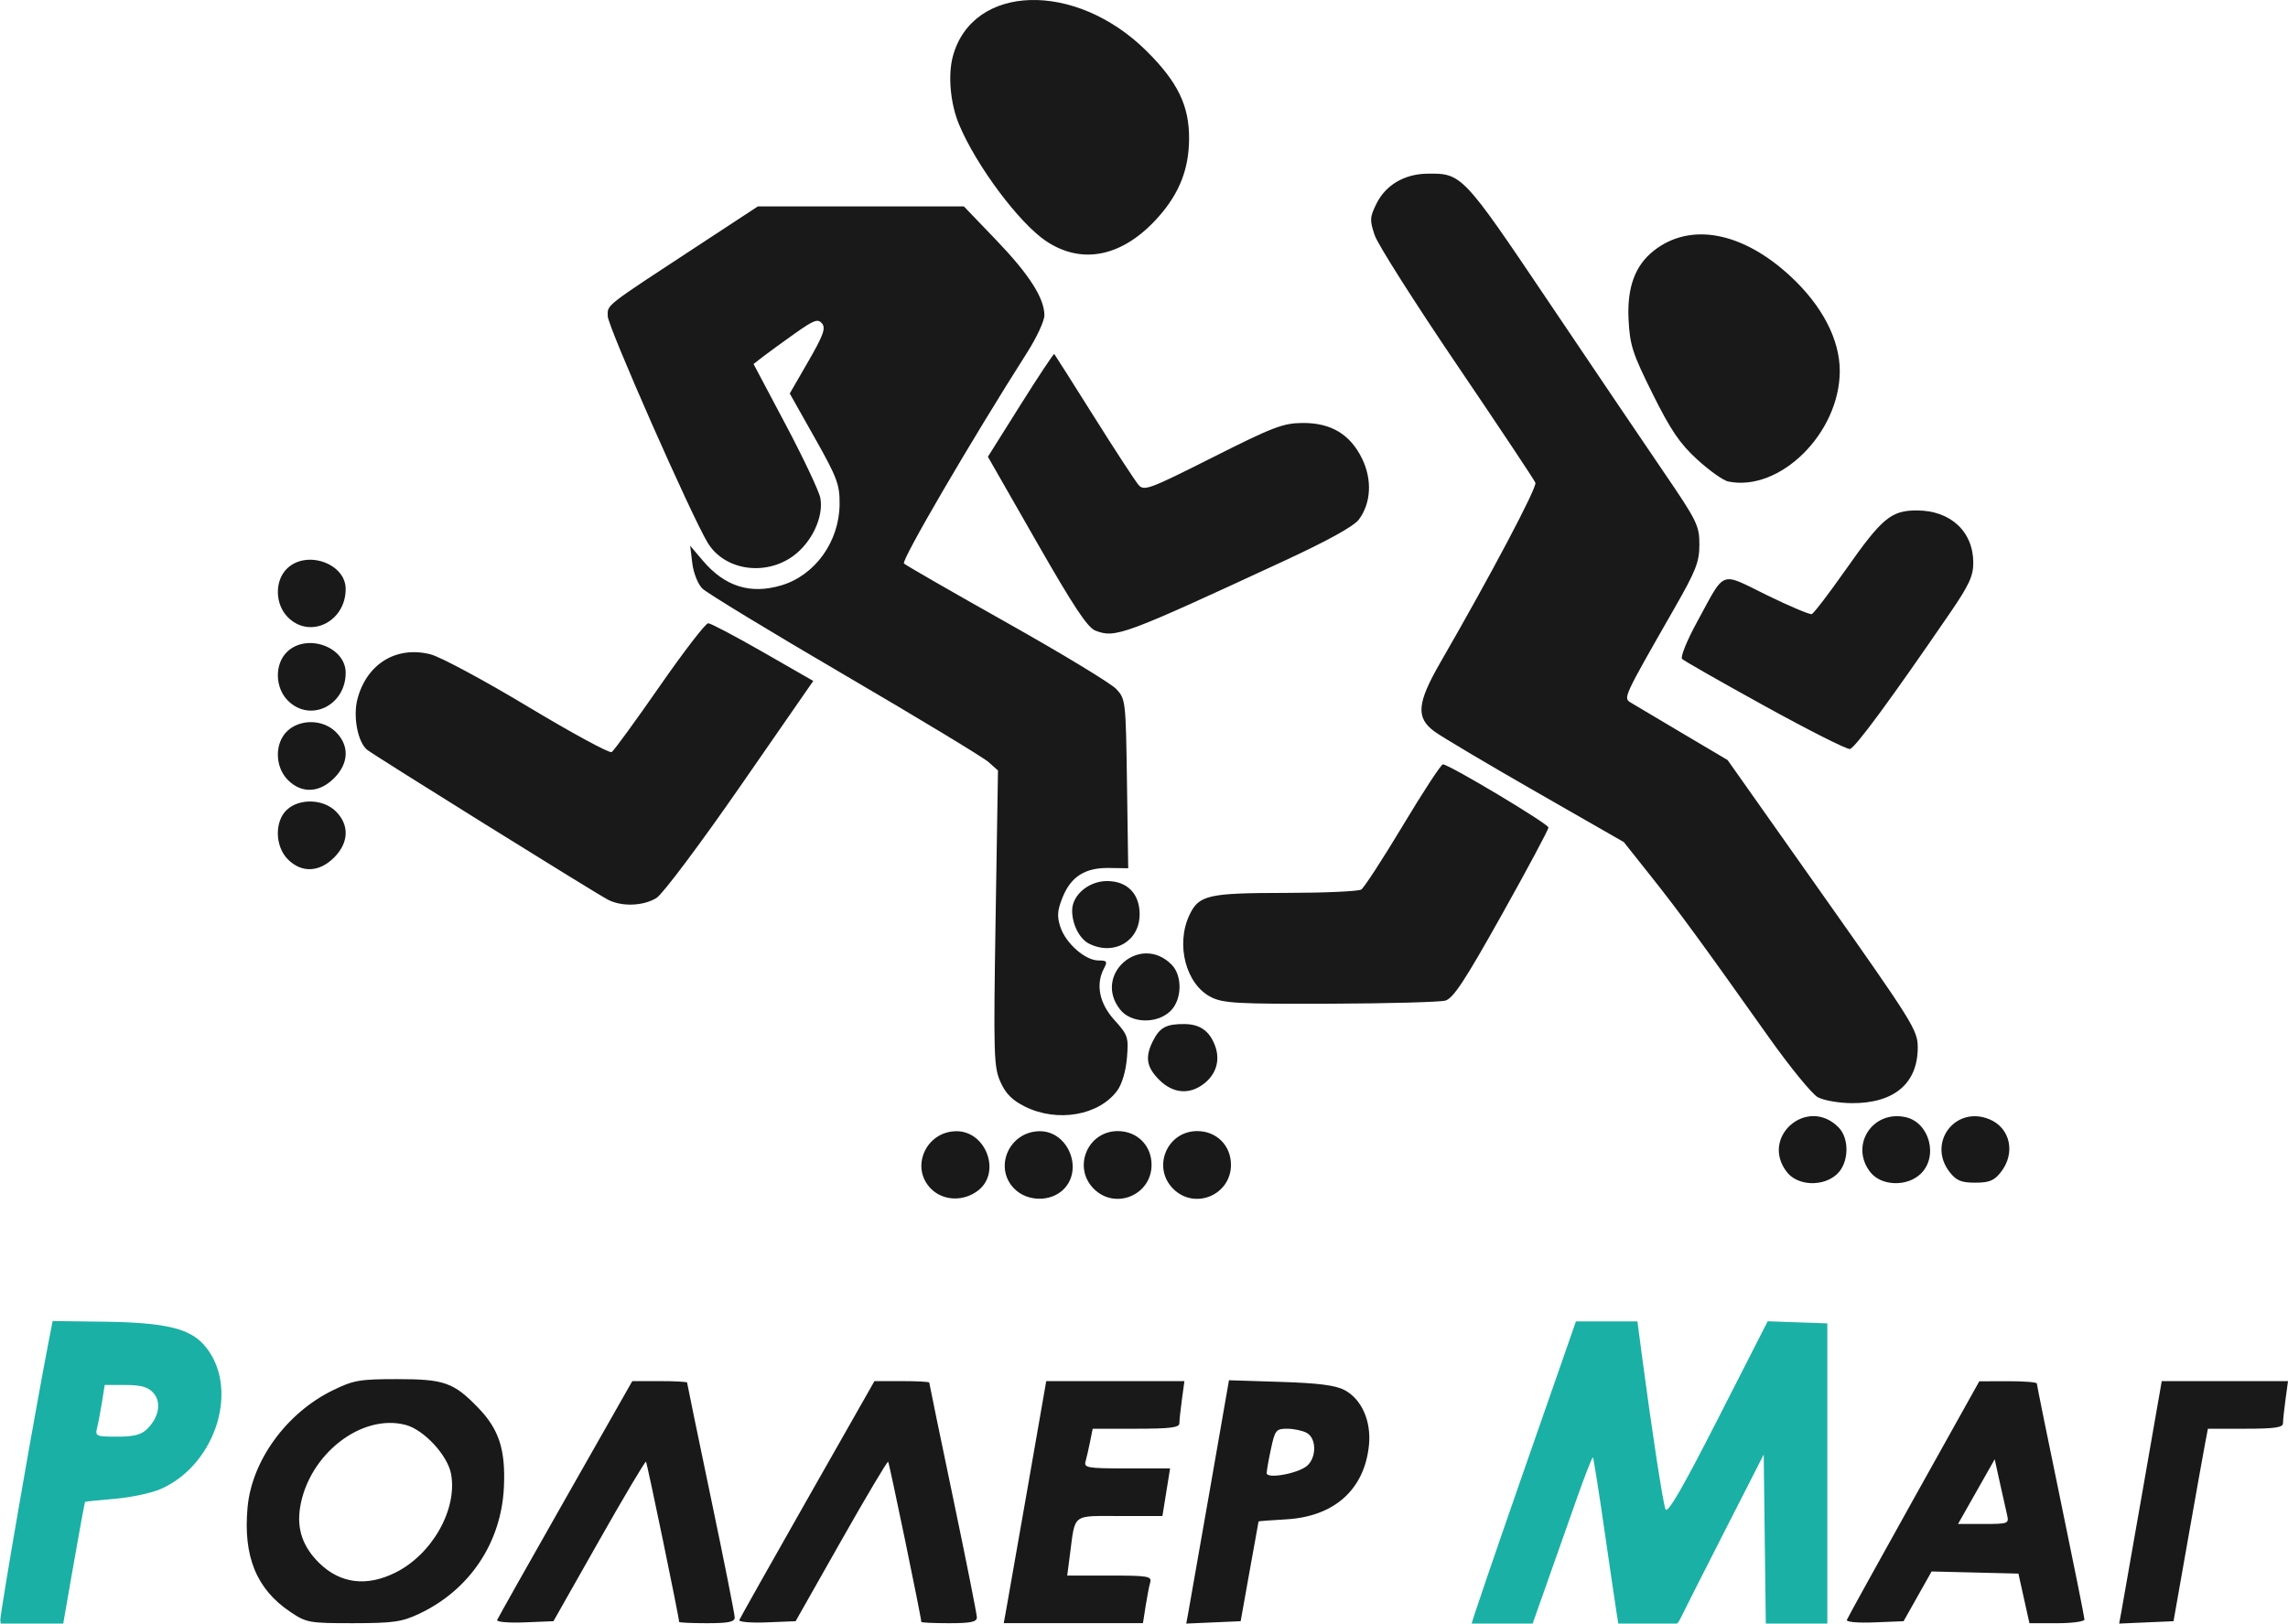
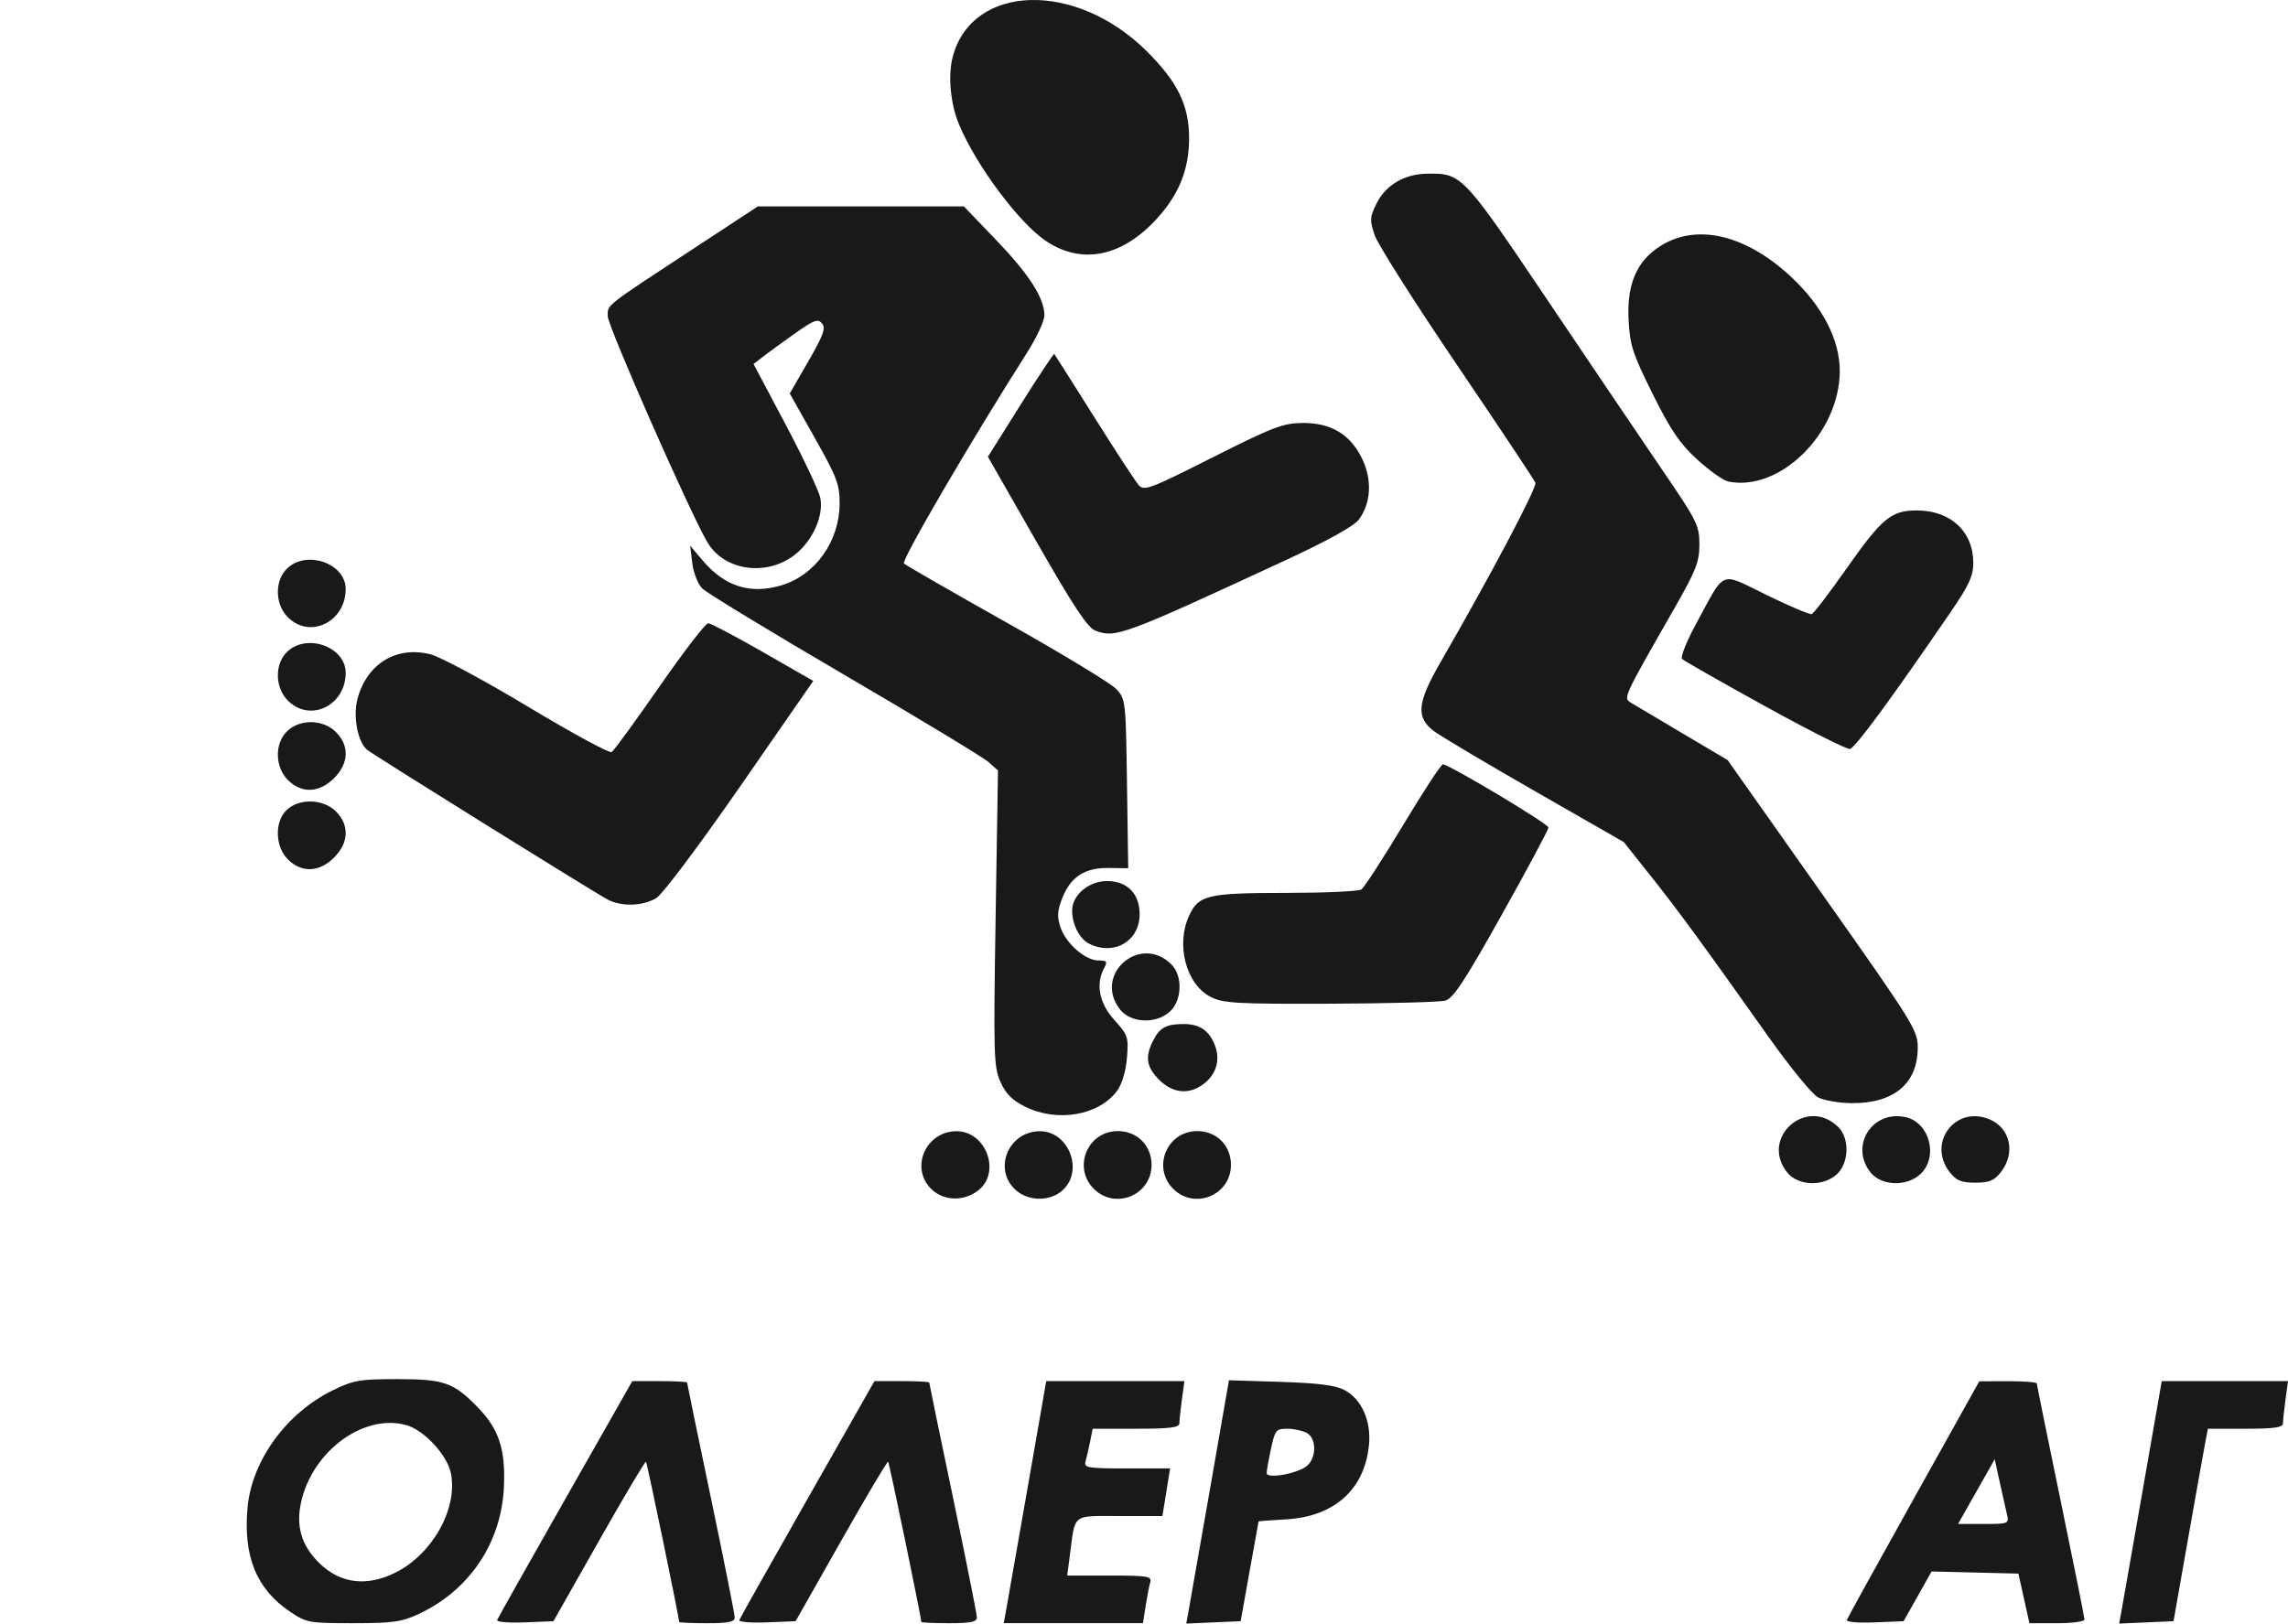
<svg xmlns="http://www.w3.org/2000/svg" xmlns:ns1="http://www.inkscape.org/namespaces/inkscape" xmlns:ns2="http://sodipodi.sourceforge.net/DTD/sodipodi-0.dtd" width="152.492mm" height="108.242mm" viewBox="0 0 152.492 108.242" version="1.1" id="svg8" ns1:version="0.92.4 (5da689c313, 2019-01-14)" ns2:docname="Logo2.svg">
  <defs id="defs2" />
  <ns2:namedview id="base" pagecolor="#ffffff" bordercolor="#666666" borderopacity="1.0" ns1:pageopacity="0.0" ns1:pageshadow="2" ns1:zoom="0.98994949" ns1:cx="60.361778" ns1:cy="388.08991" ns1:document-units="mm" ns1:current-layer="layer1" showgrid="false" fit-margin-top="0" fit-margin-left="0" fit-margin-right="0" fit-margin-bottom="0" ns1:window-width="3840" ns1:window-height="2066" ns1:window-x="-11" ns1:window-y="-11" ns1:window-maximized="1" />
  <g ns1:label="Layer 1" ns1:groupmode="layer" id="layer1" transform="translate(-13.651,-89.685)">
    <g id="g1166">
-       <path transform="scale(0.265)" id="path1120" d="m 496.094,670.84 -12.5,24.512 c -9.001,17.651 -12.696,24.023 -13.203,22.764 -0.654,-1.624 -3.415,-19.655 -5.973,-38.998 l -1.09,-8.25 h -7.729 -7.729 l -13.162,37.75 c -7.239,20.763 -13.154,38.105 -13.139,38.541 0.013,0.436 3.449,0.661 7.635,0.5 l 7.609,-0.293 3.705,-10.5 c 2.037,-5.775 5.418,-15.357 7.514,-21.293 2.095,-5.936 3.941,-10.659 4.104,-10.496 0.163,0.163 1.465,8.395 2.893,18.293 1.428,9.898 2.834,19.459 3.125,21.246 l 0.529,3.25 7.205,-0.008 c 6.479,-0.007 7.312,-0.234 8.264,-2.25 0.582,-1.233 5.532,-11.017 11,-21.742 l 9.941,-19.5 0.27,21.75 0.27,21.75 7.73,-0.002 7.73,-0.004 v -38.246 -38.248 l -7.5,-0.262 z" style="fill:#1ab0a5;stroke-width:1" ns1:connector-curvature="0" />
-       <path transform="scale(0.265)" id="path1118" d="m 64.754,670.779 -1.033,5.295 c -3.311,16.971 -12.127,67.811 -12.127,69.93 0,1.657 0.861,1.861 7.828,1.861 h 7.826 l 2.744,-15.736 c 1.509,-8.656 2.826,-15.798 2.924,-15.871 0.098,-0.073 3.487,-0.417 7.531,-0.762 4.044,-0.345 9.222,-1.455 11.51,-2.467 14.166,-6.266 20.033,-25.975 10.805,-36.303 -3.724,-4.168 -9.941,-5.586 -25.338,-5.783 z m 13.096,16.088 h 5.217 c 3.911,0 5.661,0.49 6.99,1.959 2.105,2.326 1.487,6.091 -1.488,9.066 -1.497,1.497 -3.331,1.975 -7.582,1.975 -5.316,0 -5.58,-0.118 -5.049,-2.25 0.308,-1.238 0.865,-4.163 1.236,-6.5 z" style="fill:#1ab0a5;stroke-width:1" ns1:connector-curvature="0" />
      <path style="fill:#191919;stroke-width:0.265" d="m 32.992,197.141 c -2.248,-1.51 -3.139,-3.689 -2.842,-6.956 0.283,-3.119 2.587,-6.292 5.668,-7.803 1.39,-0.682 1.795,-0.753 4.312,-0.753 3.125,0 3.753,0.221 5.377,1.894 1.402,1.444 1.844,2.799 1.729,5.304 -0.17,3.703 -2.281,6.859 -5.651,8.447 -1.151,0.542 -1.723,0.623 -4.392,0.626 -2.943,0.002 -3.116,-0.029 -4.201,-0.758 z m 7.005,-2.609 c 2.462,-1.224 4.157,-4.232 3.715,-6.59 -0.232,-1.236 -1.804,-2.935 -3.016,-3.258 -2.941,-0.784 -6.455,1.948 -7.04,5.472 -0.243,1.46 0.175,2.672 1.295,3.757 1.393,1.35 3.144,1.564 5.046,0.619 z m 6.787,3.158 c 0.051,-0.129 2.098,-3.766 4.55,-8.082 l 4.458,-7.847 h 1.826 c 1.004,0 1.826,0.044 1.826,0.098 0,0.054 0.714,3.512 1.587,7.686 0.873,4.174 1.587,7.761 1.587,7.972 0,0.299 -0.41,0.384 -1.852,0.384 -1.019,0 -1.852,-0.038 -1.852,-0.085 0,-0.293 -2.133,-10.603 -2.209,-10.68 -0.052,-0.052 -1.461,2.319 -3.131,5.269 l -3.037,5.363 -1.923,0.078 c -1.058,0.043 -1.881,-0.028 -1.831,-0.157 z m 16.14,0 c 0.051,-0.129 2.098,-3.766 4.55,-8.082 l 4.458,-7.847 h 1.826 c 1.004,0 1.826,0.044 1.826,0.098 0,0.054 0.714,3.512 1.587,7.686 0.873,4.174 1.587,7.761 1.587,7.972 0,0.299 -0.41,0.384 -1.852,0.384 -1.019,0 -1.852,-0.038 -1.852,-0.085 0,-0.293 -2.133,-10.603 -2.209,-10.68 -0.052,-0.052 -1.461,2.319 -3.131,5.269 l -3.037,5.363 -1.923,0.078 c -1.058,0.043 -1.881,-0.028 -1.831,-0.157 z m 17.758,-0.517 c 0.075,-0.4 0.713,-4.032 1.418,-8.07 l 1.281,-7.342 h 4.605 4.605 l -0.168,1.228 c -0.092,0.675 -0.168,1.39 -0.168,1.587 0,0.282 -0.629,0.36 -2.889,0.36 h -2.889 l -0.173,0.86 c -0.095,0.473 -0.232,1.068 -0.303,1.323 -0.118,0.421 0.134,0.463 2.752,0.463 h 2.883 l -0.256,1.587 -0.256,1.587 h -2.845 c -3.221,0 -2.955,-0.206 -3.319,2.58 l -0.181,1.389 h 2.83 c 2.569,0 2.818,0.043 2.699,0.463 -0.072,0.255 -0.209,0.969 -0.306,1.587 l -0.175,1.124 h -4.64 -4.64 z m 12.168,0.013 c 0.077,-0.407 0.718,-4.057 1.425,-8.111 l 1.285,-7.371 3.44,0.109 c 2.522,0.08 3.66,0.226 4.264,0.546 1.131,0.6 1.781,2.054 1.629,3.642 -0.286,2.98 -2.303,4.795 -5.53,4.977 -1,0.057 -1.823,0.119 -1.83,0.139 -0.007,0.02 -0.279,1.525 -0.603,3.344 l -0.591,3.307 -1.813,0.079 -1.813,0.079 z m 7.929,-9.79 c 0.635,-0.575 0.611,-1.837 -0.042,-2.186 -0.281,-0.151 -0.867,-0.274 -1.301,-0.274 -0.734,0 -0.809,0.094 -1.076,1.336 -0.158,0.735 -0.287,1.464 -0.287,1.621 0,0.416 2.129,0.024 2.705,-0.497 z m 35.964,10.28 c 0.051,-0.137 2.057,-3.771 4.458,-8.076 l 4.366,-7.826 1.918,-0.006 c 1.055,-0.003 1.918,0.065 1.918,0.153 0,0.087 0.714,3.607 1.587,7.822 0.873,4.214 1.587,7.774 1.587,7.911 0,0.136 -0.825,0.248 -1.834,0.248 h -1.834 l -0.367,-1.654 -0.367,-1.654 -2.893,-0.071 -2.893,-0.071 -0.934,1.658 -0.934,1.658 -1.936,0.078 c -1.133,0.046 -1.898,-0.025 -1.844,-0.171 z m 10.679,-6.985 c -0.076,-0.327 -0.294,-1.298 -0.483,-2.157 l -0.344,-1.562 -1.222,2.157 -1.222,2.157 h 1.705 c 1.633,0 1.699,-0.025 1.566,-0.595 z m 7.605,6.495 c 0.077,-0.407 0.716,-4.044 1.42,-8.083 l 1.281,-7.342 h 4.208 4.208 l -0.168,1.228 c -0.092,0.675 -0.168,1.39 -0.168,1.587 0,0.278 -0.568,0.36 -2.502,0.36 h -2.502 l -0.189,0.992 c -0.104,0.546 -0.62,3.433 -1.146,6.416 l -0.956,5.424 -1.812,0.079 -1.812,0.079 z M 75.704,168.941 c -1.409,-1.409 -0.356,-3.82 1.678,-3.84 1.982,-0.019 3.01,2.732 1.474,3.941 -0.968,0.761 -2.333,0.718 -3.151,-0.101 z m 5.556,0 c -1.409,-1.409 -0.356,-3.82 1.678,-3.84 1.922,-0.019 2.963,2.595 1.558,3.914 -0.864,0.812 -2.385,0.777 -3.236,-0.074 z m 5.292,0 c -1.427,-1.427 -0.42,-3.848 1.6,-3.848 1.29,0 2.249,0.959 2.249,2.249 0,2.02 -2.422,3.026 -3.848,1.6 z m 5.292,0 c -1.427,-1.427 -0.42,-3.848 1.6,-3.848 1.29,0 2.249,0.959 2.249,2.249 0,2.02 -2.422,3.026 -3.848,1.6 z m 40.909,-1.106 c -1.827,-2.323 1.336,-5.092 3.427,-3 0.751,0.751 0.704,2.377 -0.09,3.122 -0.914,0.859 -2.615,0.797 -3.337,-0.122 z m 5.556,0 c -1.394,-1.772 0.13,-4.159 2.344,-3.672 1.607,0.353 2.209,2.652 0.993,3.794 -0.914,0.859 -2.615,0.797 -3.337,-0.122 z m 5.292,0 c -1.531,-1.946 0.362,-4.474 2.642,-3.53 1.399,0.579 1.76,2.258 0.759,3.53 -0.442,0.562 -0.771,0.697 -1.701,0.697 -0.93,0 -1.258,-0.135 -1.701,-0.697 z m -61.634,-4.374 c -0.849,-0.42 -1.285,-0.858 -1.637,-1.645 -0.446,-0.996 -0.469,-1.778 -0.323,-10.919 l 0.158,-9.847 -0.637,-0.566 c -0.35,-0.311 -4.665,-2.922 -9.588,-5.8 -4.923,-2.879 -9.188,-5.471 -9.479,-5.762 -0.297,-0.297 -0.59,-1.038 -0.67,-1.692 l -0.141,-1.163 0.847,0.998 c 1.461,1.721 3.162,2.258 5.223,1.646 2.258,-0.67 3.873,-2.922 3.889,-5.422 0.008,-1.305 -0.162,-1.76 -1.656,-4.413 l -1.666,-2.957 1.236,-2.142 c 1.003,-1.74 1.175,-2.215 0.915,-2.529 -0.274,-0.331 -0.537,-0.233 -1.813,0.671 -0.821,0.582 -1.776,1.277 -2.122,1.545 l -0.63,0.487 2.149,4.056 c 1.182,2.231 2.218,4.427 2.303,4.88 0.235,1.251 -0.57,2.967 -1.815,3.869 -1.881,1.363 -4.577,0.945 -5.689,-0.88 -1.08,-1.773 -6.667,-14.444 -6.667,-15.119 0,-0.782 -0.278,-0.565 5.996,-4.68 l 4.011,-2.631 h 6.866 6.866 l 2.135,2.224 c 2.215,2.307 3.23,3.89 3.23,5.039 0,0.368 -0.512,1.474 -1.138,2.458 -3.749,5.891 -8.422,13.896 -8.222,14.085 0.128,0.121 3.219,1.9 6.869,3.952 3.65,2.052 6.924,4.037 7.276,4.411 0.629,0.669 0.641,0.772 0.72,6.318 l 0.081,5.637 -1.271,-0.019 c -1.61,-0.024 -2.549,0.573 -3.111,1.979 -0.344,0.86 -0.371,1.25 -0.137,1.96 0.358,1.086 1.657,2.227 2.536,2.227 0.561,0 0.613,0.07 0.377,0.512 -0.576,1.076 -0.326,2.34 0.685,3.458 0.907,1.004 0.952,1.14 0.837,2.525 -0.073,0.882 -0.33,1.749 -0.647,2.181 -1.216,1.658 -3.98,2.14 -6.143,1.07 z m 52.841,-0.624 c -0.387,-0.21 -1.865,-2.021 -3.285,-4.024 -4.48,-6.322 -5.958,-8.341 -7.828,-10.697 l -1.82,-2.292 -5.882,-3.37 c -3.235,-1.854 -6.269,-3.656 -6.742,-4.005 -1.25,-0.922 -1.163,-1.893 0.412,-4.622 3.349,-5.804 6.438,-11.649 6.32,-11.957 -0.072,-0.188 -2.426,-3.726 -5.23,-7.862 -2.804,-4.136 -5.269,-8.021 -5.477,-8.632 -0.344,-1.011 -0.333,-1.204 0.112,-2.109 0.611,-1.242 1.855,-1.98 3.377,-2.003 2.311,-0.035 2.372,0.029 8.07,8.496 2.902,4.313 6.357,9.425 7.677,11.36 2.248,3.296 2.401,3.605 2.401,4.864 0,1.167 -0.222,1.733 -1.682,4.286 -3.416,5.972 -3.403,5.943 -2.882,6.262 0.255,0.156 1.809,1.08 3.454,2.053 l 2.99,1.77 6.337,8.979 c 6.038,8.555 6.337,9.036 6.336,10.186 -0.002,2.401 -1.579,3.729 -4.405,3.71 -0.851,-0.006 -1.864,-0.183 -2.251,-0.393 z m -43.899,-1.164 c -0.862,-0.862 -0.96,-1.537 -0.386,-2.647 0.44,-0.852 0.887,-1.081 2.082,-1.069 1.018,0.01 1.652,0.457 2.019,1.421 0.366,0.961 0.101,1.901 -0.717,2.544 -0.972,0.764 -2.076,0.673 -2.998,-0.248 z m -2.606,-4.686 c -1.827,-2.323 1.336,-5.092 3.427,-3 0.751,0.751 0.704,2.377 -0.09,3.122 -0.914,0.859 -2.615,0.797 -3.337,-0.122 z m 6.066,-0.825 c -1.675,-0.837 -2.378,-3.508 -1.442,-5.479 0.63,-1.327 1.233,-1.465 6.416,-1.47 2.576,-0.002 4.84,-0.103 5.031,-0.224 0.191,-0.121 1.448,-2.054 2.792,-4.295 1.345,-2.241 2.539,-4.065 2.655,-4.053 0.49,0.051 7.035,3.971 7.032,4.212 -0.002,0.146 -1.401,2.761 -3.108,5.812 -2.465,4.406 -3.24,5.584 -3.766,5.728 -0.364,0.1 -3.817,0.193 -7.673,0.207 -6.179,0.023 -7.121,-0.029 -7.938,-0.437 z m -8.106,-3.55 c -0.655,-0.317 -1.155,-1.281 -1.155,-2.229 0,-1.026 1.107,-1.96 2.323,-1.96 1.347,0 2.175,0.842 2.175,2.212 0,1.787 -1.682,2.781 -3.343,1.977 z m -32.111,-2.957 c -0.986,-0.526 -15.612,-9.635 -16.036,-9.986 -0.63,-0.523 -0.95,-2.238 -0.636,-3.404 0.629,-2.337 2.59,-3.531 4.861,-2.959 0.655,0.165 3.581,1.736 6.501,3.492 2.92,1.755 5.429,3.118 5.576,3.027 0.146,-0.09 1.583,-2.062 3.194,-4.381 1.61,-2.319 3.068,-4.213 3.24,-4.209 0.172,0.004 1.818,0.872 3.657,1.927 l 3.345,1.919 -4.852,7.003 c -2.69,3.882 -5.183,7.208 -5.594,7.464 -0.883,0.55 -2.338,0.598 -3.256,0.108 z m -21.311,-2.674 c -0.867,-0.867 -0.902,-2.534 -0.07,-3.309 0.838,-0.78 2.433,-0.727 3.269,0.11 0.91,0.91 0.863,2.088 -0.124,3.075 -0.987,0.987 -2.165,1.034 -3.075,0.124 z m 0,-5.292 c -0.879,-0.879 -0.897,-2.465 -0.037,-3.273 0.864,-0.812 2.385,-0.777 3.236,0.074 0.91,0.91 0.863,2.088 -0.124,3.075 -0.987,0.987 -2.165,1.034 -3.075,0.124 z m 98.437,-4.929 c -2.91,-1.606 -5.393,-3.021 -5.518,-3.144 -0.124,-0.123 0.316,-1.216 0.979,-2.431 1.945,-3.564 1.482,-3.383 4.667,-1.826 1.515,0.741 2.862,1.31 2.995,1.266 0.133,-0.044 1.151,-1.375 2.263,-2.958 2.423,-3.449 3.026,-3.952 4.738,-3.952 2.253,0 3.766,1.406 3.766,3.5 0,0.865 -0.287,1.487 -1.504,3.266 -4.001,5.847 -6.381,9.083 -6.721,9.138 -0.206,0.033 -2.755,-1.254 -5.665,-2.86 z m -98.437,-0.363 c -0.879,-0.879 -0.897,-2.465 -0.037,-3.273 1.321,-1.241 3.886,-0.307 3.886,1.414 0,2.19 -2.372,3.335 -3.848,1.859 z m 53.825,-4.665 c -0.53,-0.201 -1.448,-1.586 -3.932,-5.929 l -3.241,-5.667 2.176,-3.465 c 1.197,-1.906 2.208,-3.429 2.248,-3.385 0.04,0.044 1.231,1.925 2.649,4.181 1.417,2.256 2.754,4.303 2.97,4.551 0.364,0.417 0.723,0.284 4.928,-1.836 4.021,-2.027 4.7,-2.287 5.991,-2.298 1.906,-0.016 3.19,0.755 3.981,2.389 0.678,1.4 0.593,2.958 -0.22,4.05 -0.332,0.446 -2.064,1.405 -4.98,2.756 -10.732,4.973 -11.236,5.159 -12.57,4.653 z m -53.825,-0.892 c -0.879,-0.879 -0.897,-2.465 -0.037,-3.273 1.308,-1.229 3.886,-0.31 3.886,1.385 0,2.189 -2.38,3.357 -3.848,1.889 z m 95.991,-9.054 c -0.327,-0.067 -1.252,-0.724 -2.057,-1.46 -1.168,-1.068 -1.768,-1.95 -2.974,-4.374 -1.342,-2.698 -1.522,-3.25 -1.608,-4.952 -0.109,-2.15 0.428,-3.616 1.686,-4.606 2.429,-1.911 5.896,-1.262 9.098,1.703 2.117,1.96 3.296,4.226 3.292,6.325 -0.009,4.136 -3.987,8.074 -7.436,7.364 z M 83.394,105.774 c -1.802,-1.193 -4.672,-5.034 -5.825,-7.793 -0.578,-1.383 -0.75,-3.28 -0.413,-4.535 1.306,-4.852 8.174,-5.048 12.901,-0.369 2.089,2.068 2.86,3.658 2.845,5.869 -0.013,1.994 -0.634,3.592 -2.001,5.153 -2.342,2.674 -5.078,3.284 -7.508,1.674 z" id="path846" ns1:connector-curvature="0" />
    </g>
  </g>
</svg>